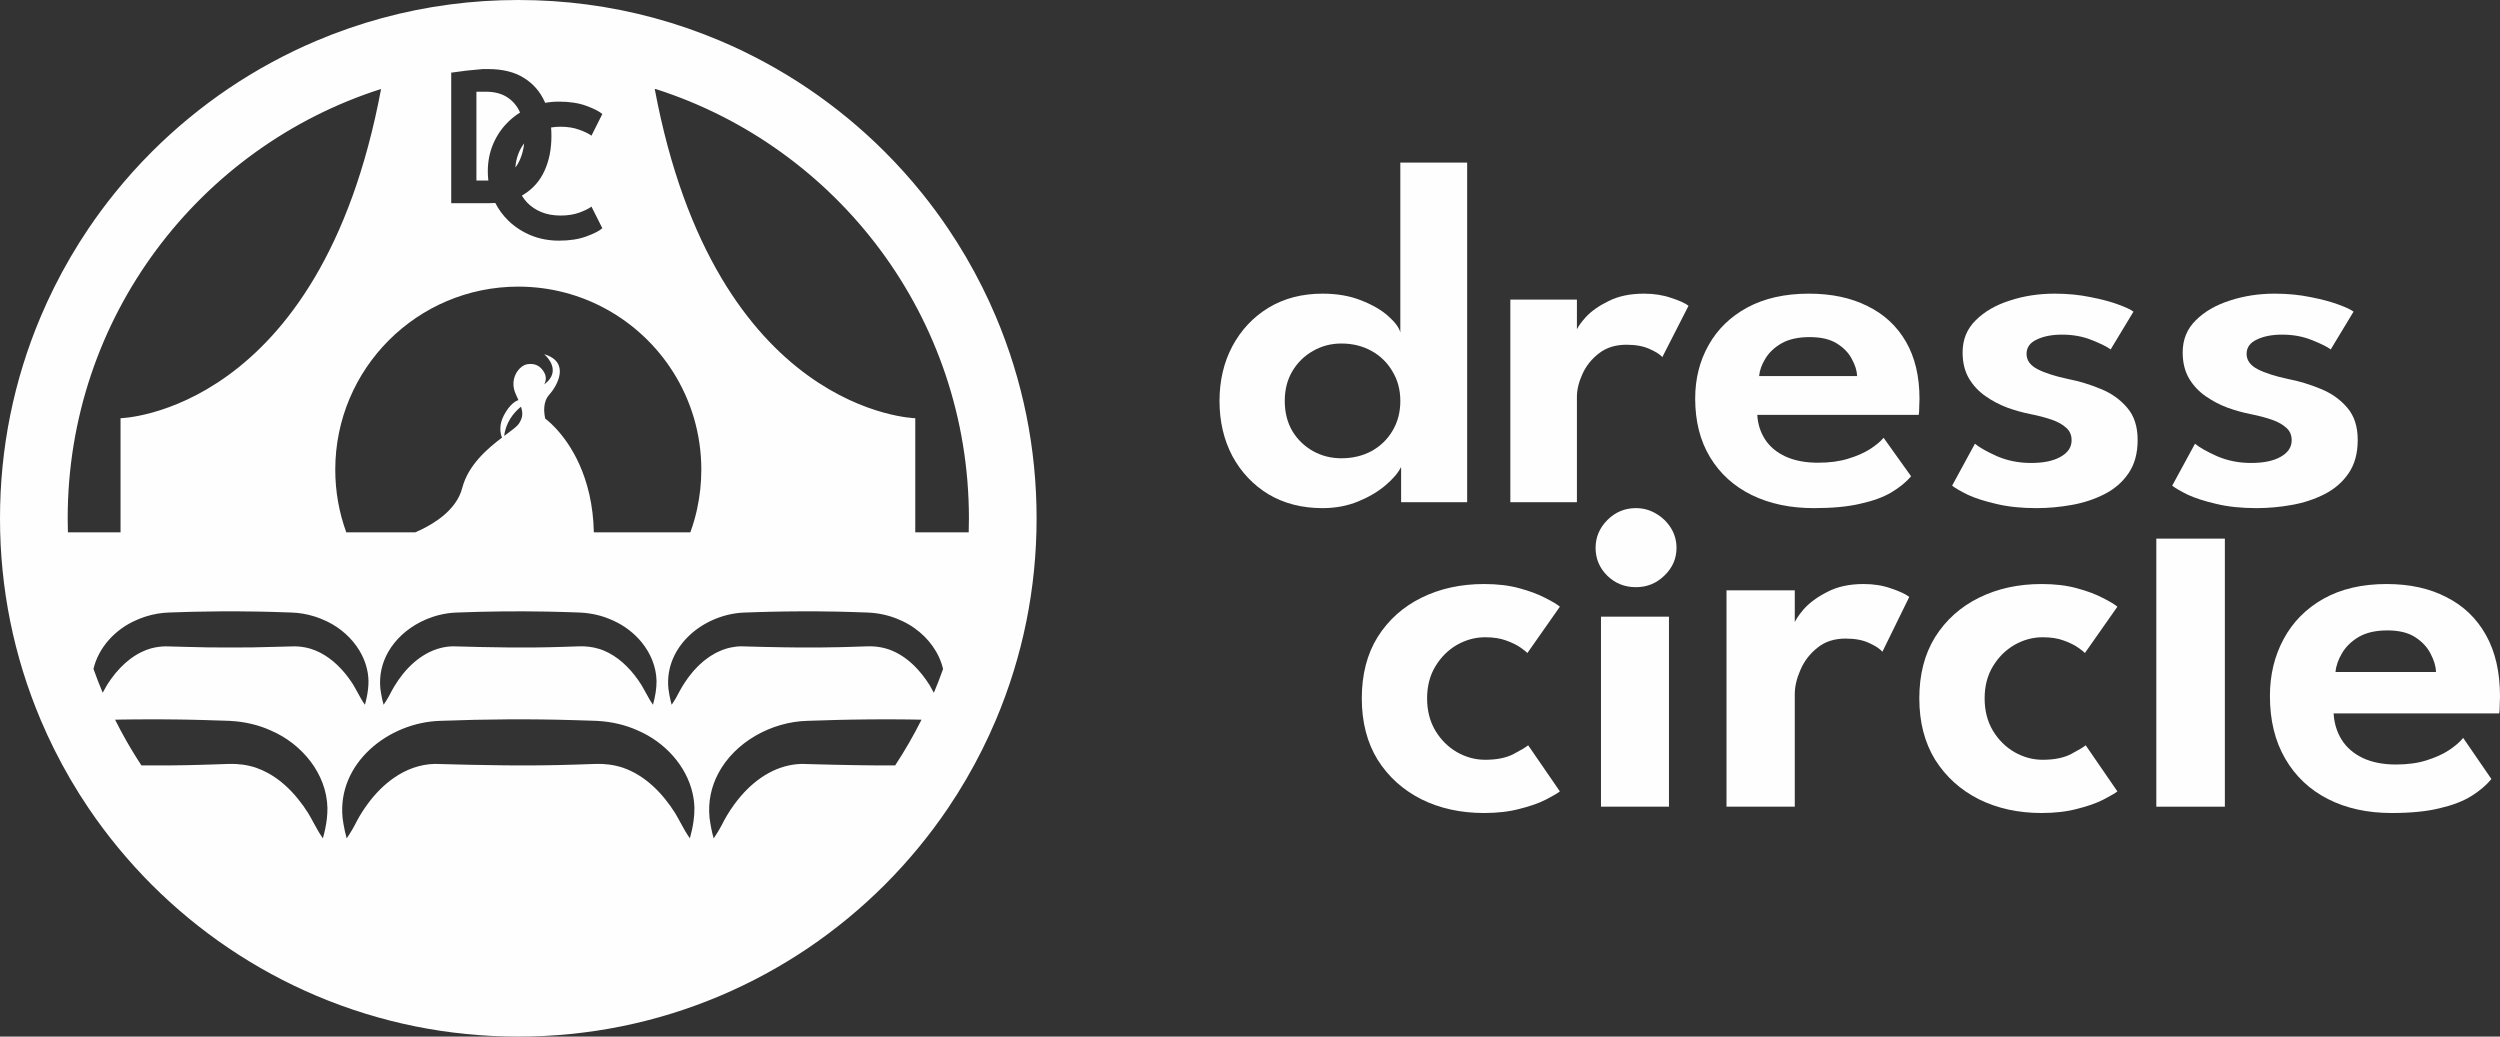
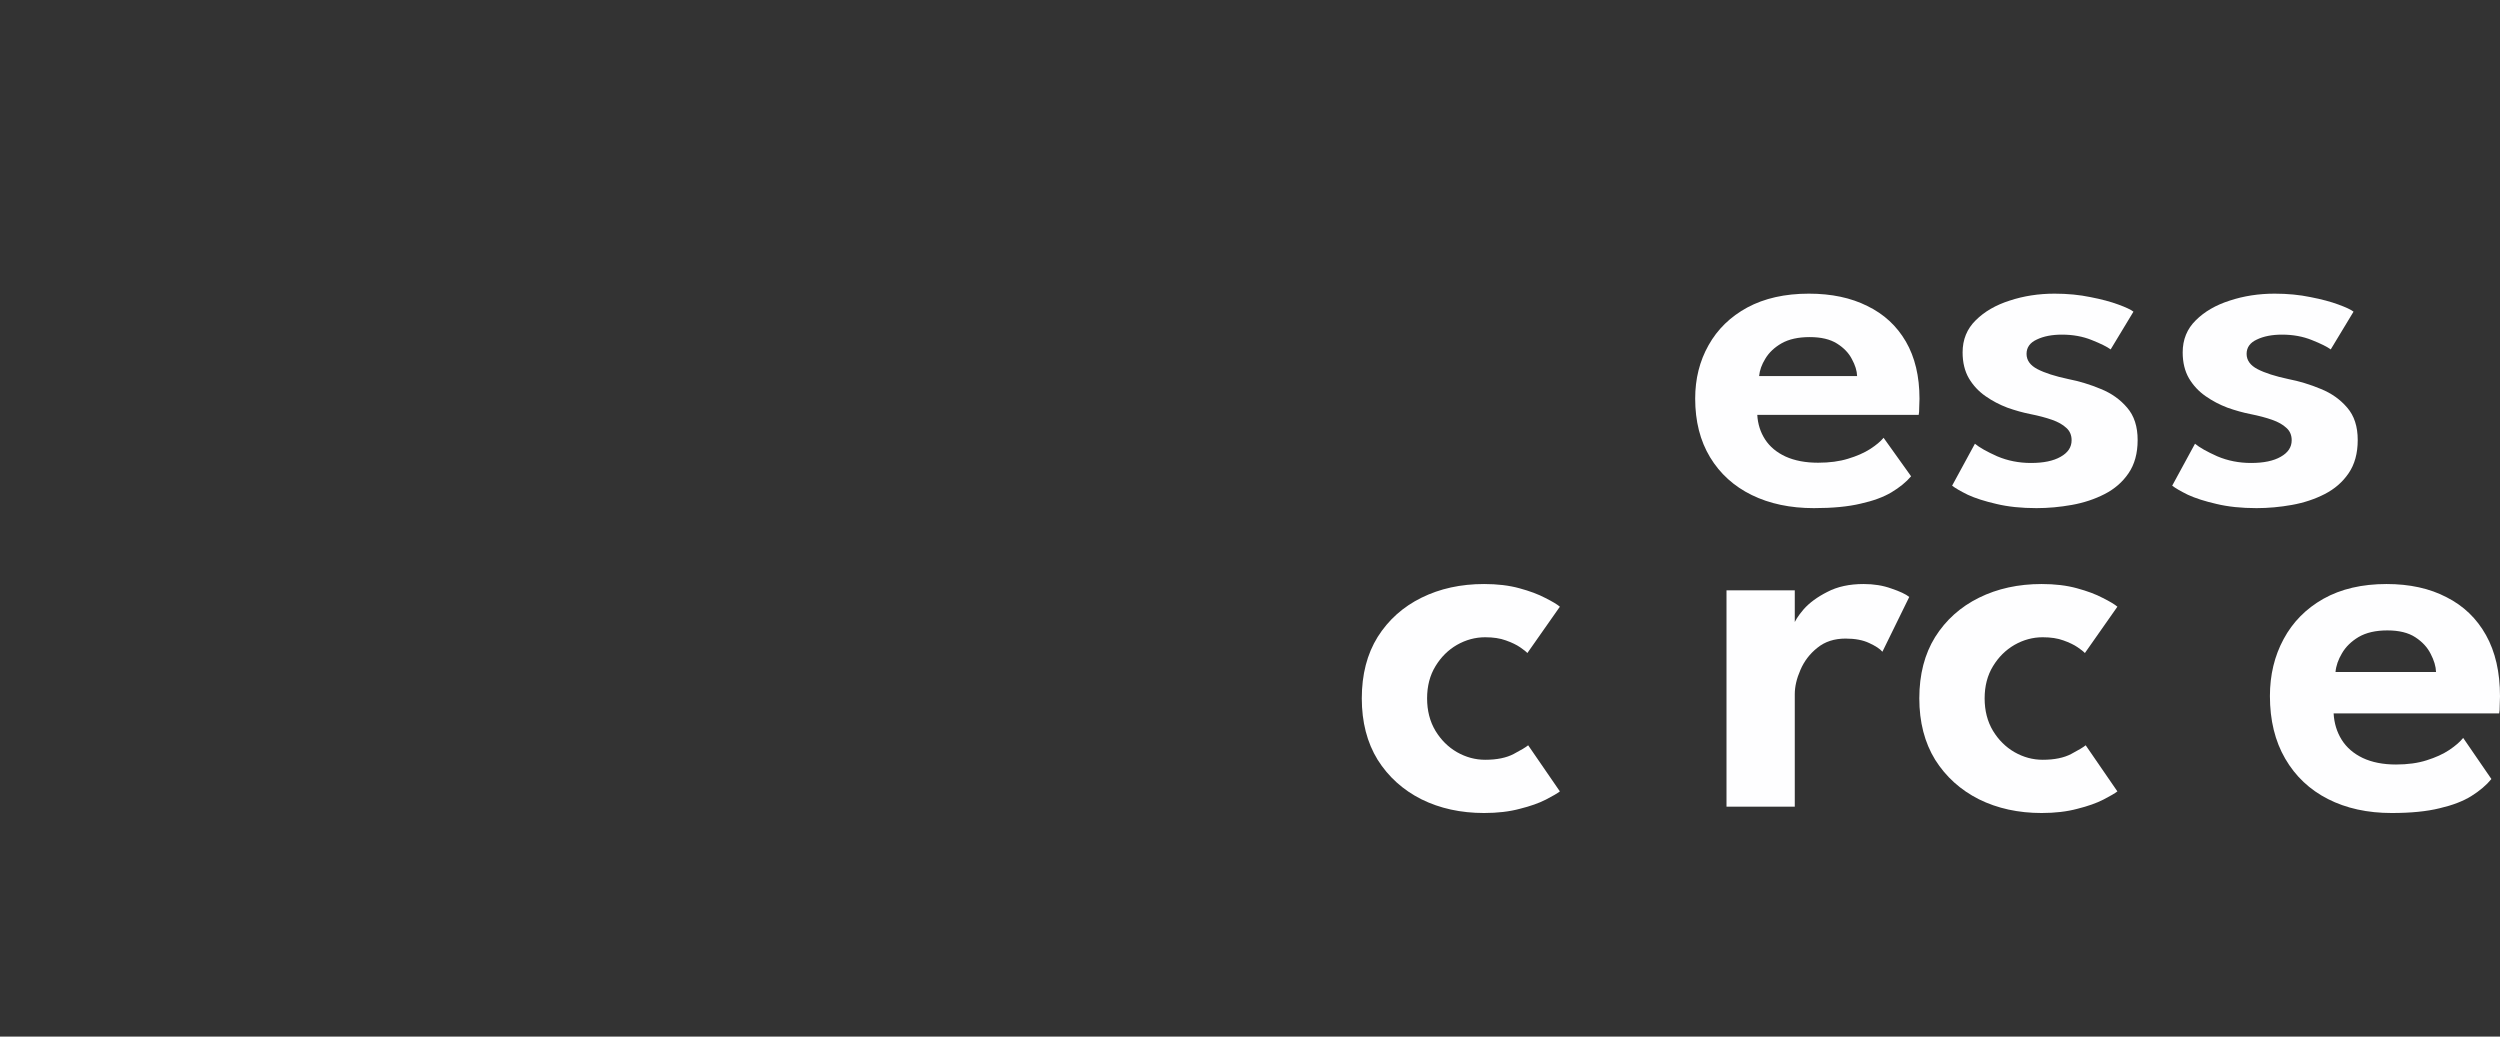
<svg xmlns="http://www.w3.org/2000/svg" width="123" height="51" viewBox="0 0 123 51" fill="none">
  <rect x="0" y="0" width="123" height="51" fill="#333333" stroke="none" />
-   <path fill-rule="evenodd" clip-rule="evenodd" d="M45.946 34.085L45.934 34.064L45.934 34.064C45.868 33.941 45.802 33.819 45.73 33.698C45.617 33.52 45.493 33.345 45.361 33.179L45.36 33.179C45.253 33.045 45.139 32.917 45.019 32.795L45.005 32.781C44.977 32.754 44.949 32.727 44.921 32.7L44.906 32.685C44.883 32.665 44.861 32.644 44.838 32.624C44.829 32.615 44.819 32.606 44.809 32.598C44.784 32.576 44.758 32.554 44.733 32.532L44.709 32.513L44.697 32.503C44.681 32.49 44.664 32.477 44.647 32.464C44.634 32.453 44.62 32.442 44.606 32.431C44.595 32.423 44.584 32.415 44.573 32.407C44.56 32.397 44.546 32.387 44.533 32.377C44.517 32.366 44.501 32.355 44.486 32.344C44.477 32.338 44.469 32.332 44.461 32.326C44.455 32.323 44.45 32.319 44.445 32.316C44.422 32.3 44.399 32.285 44.376 32.27L44.352 32.255L44.322 32.236L44.294 32.219L44.269 32.204C44.256 32.196 44.242 32.188 44.229 32.181C44.202 32.165 44.174 32.15 44.146 32.135C44.13 32.127 44.115 32.118 44.099 32.11C44.081 32.101 44.063 32.092 44.045 32.083C44.03 32.076 44.014 32.068 43.998 32.061C43.973 32.05 43.948 32.038 43.923 32.027C43.903 32.019 43.883 32.01 43.863 32.002C43.847 31.995 43.83 31.989 43.814 31.983C43.791 31.974 43.769 31.965 43.746 31.957C43.736 31.954 43.726 31.95 43.717 31.947C43.59 31.904 43.461 31.871 43.332 31.847C43.294 31.84 43.256 31.835 43.217 31.829L43.189 31.825C43.152 31.82 43.116 31.816 43.079 31.813L43.052 31.81C43.021 31.808 42.991 31.805 42.96 31.804L42.93 31.802C42.895 31.8 42.86 31.799 42.825 31.799L42.785 31.798C42.757 31.798 42.728 31.799 42.699 31.799L42.677 31.799C42.509 31.806 42.032 31.82 41.857 31.826C41.704 31.831 41.551 31.835 41.398 31.839L41.303 31.841C40.995 31.849 40.688 31.853 40.38 31.855L40.295 31.856C40.007 31.858 39.719 31.858 39.432 31.856L39.357 31.856C39.249 31.855 39.141 31.854 39.034 31.853L38.939 31.852C38.83 31.851 38.721 31.849 38.612 31.848L38.545 31.847C38.275 31.843 38.005 31.837 37.734 31.831L37.69 31.831C37.568 31.828 37.445 31.825 37.323 31.822L37.275 31.821C37.002 31.814 36.73 31.806 36.457 31.799C36.418 31.799 36.379 31.801 36.341 31.804L36.319 31.805C36.286 31.808 36.254 31.811 36.222 31.814L36.202 31.816C36.125 31.825 36.049 31.837 35.974 31.853L35.959 31.856C35.926 31.863 35.893 31.87 35.861 31.878L35.844 31.883C35.822 31.888 35.799 31.895 35.777 31.901L35.768 31.904L35.757 31.907C35.728 31.915 35.699 31.924 35.671 31.934L35.648 31.941C35.64 31.944 35.633 31.946 35.625 31.949L35.613 31.953C35.581 31.964 35.549 31.976 35.517 31.988L35.503 31.994C35.432 32.023 35.362 32.053 35.294 32.087L35.284 32.092C35.253 32.107 35.222 32.123 35.192 32.139L35.178 32.147C35.111 32.183 35.045 32.222 34.98 32.264L34.972 32.269C34.942 32.288 34.913 32.307 34.884 32.327L34.871 32.336C34.808 32.38 34.745 32.426 34.684 32.474L34.678 32.479C34.65 32.501 34.622 32.524 34.595 32.547L34.583 32.557C34.523 32.607 34.465 32.659 34.408 32.713L34.404 32.718C34.377 32.743 34.351 32.768 34.325 32.794L34.314 32.805C34.259 32.861 34.205 32.919 34.152 32.978L34.149 32.98C34.124 33.008 34.1 33.037 34.075 33.065L34.066 33.077C33.923 33.246 33.791 33.425 33.672 33.61C33.593 33.731 33.519 33.855 33.451 33.98C33.39 34.102 33.327 34.221 33.259 34.338C33.193 34.452 33.122 34.563 33.045 34.674C33.03 34.62 33.016 34.567 33.003 34.514C32.951 34.305 32.916 34.098 32.886 33.886C32.778 32.807 33.241 31.87 33.984 31.202V31.202L34.002 31.186L34.012 31.177L34.032 31.159C34.045 31.148 34.058 31.137 34.071 31.126L34.102 31.1C34.115 31.089 34.129 31.078 34.142 31.067L34.161 31.052L34.173 31.043C34.187 31.032 34.201 31.021 34.215 31.01L34.245 30.987L34.264 30.973L34.29 30.954L34.31 30.939L34.319 30.933C34.334 30.922 34.35 30.91 34.366 30.899L34.393 30.88C34.41 30.869 34.427 30.857 34.444 30.846L34.469 30.83C34.487 30.818 34.505 30.806 34.523 30.794L34.531 30.79L34.546 30.78C34.565 30.768 34.585 30.756 34.605 30.744L34.618 30.736L34.624 30.733C34.645 30.72 34.666 30.708 34.687 30.696L34.703 30.687C34.726 30.674 34.749 30.662 34.772 30.649L34.783 30.643C34.808 30.63 34.833 30.617 34.858 30.604L34.862 30.602L34.864 30.6C34.891 30.587 34.918 30.573 34.944 30.561L34.947 30.559C35.481 30.301 36.074 30.151 36.666 30.136C36.684 30.136 36.702 30.135 36.72 30.134C36.737 30.134 36.755 30.133 36.772 30.133L36.853 30.13C37.009 30.124 37.165 30.119 37.321 30.114L37.453 30.111C37.586 30.107 37.718 30.103 37.851 30.1L37.923 30.098C38.965 30.074 40.009 30.07 41.051 30.09L41.106 30.091L41.167 30.092L41.209 30.093L41.243 30.093C41.448 30.098 41.652 30.103 41.857 30.109C41.929 30.112 42.053 30.116 42.186 30.12L42.186 30.12L42.187 30.12C42.365 30.125 42.558 30.131 42.661 30.136L42.677 30.136C42.744 30.139 42.812 30.143 42.879 30.149L42.886 30.149C43.374 30.191 43.857 30.311 44.299 30.514L44.305 30.517L44.315 30.521C44.352 30.537 44.39 30.555 44.427 30.572L44.446 30.581L44.472 30.594C44.501 30.608 44.53 30.623 44.559 30.638C44.573 30.646 44.587 30.653 44.602 30.661C44.637 30.68 44.672 30.7 44.707 30.72L44.726 30.731C44.768 30.756 44.811 30.782 44.853 30.809L44.867 30.819L44.869 30.82C44.906 30.844 44.943 30.869 44.979 30.895L44.998 30.908C45.683 31.394 46.211 32.105 46.399 32.915C46.259 33.31 46.108 33.701 45.946 34.085ZM44.042 37.658L44.042 37.659L43.934 37.659L43.898 37.659L43.874 37.659L43.775 37.659C43.664 37.659 43.553 37.659 43.442 37.658C43.367 37.658 43.293 37.658 43.219 37.657L43.166 37.657L43.131 37.657L43.093 37.656C43.071 37.656 43.049 37.656 43.027 37.656C43.011 37.656 42.995 37.656 42.98 37.656C42.806 37.654 42.632 37.653 42.458 37.65L42.431 37.65L42.408 37.65L42.292 37.648C42.177 37.646 42.063 37.645 41.949 37.643L41.936 37.642L41.924 37.642L41.91 37.642L41.896 37.642L41.732 37.639L41.559 37.635L41.327 37.631L41.326 37.631C41.163 37.628 41.001 37.624 40.839 37.621L40.819 37.62L40.788 37.619C40.621 37.615 40.453 37.611 40.286 37.607C40.281 37.607 40.276 37.606 40.271 37.606L40.213 37.605L40.086 37.602L40.032 37.6C39.931 37.597 39.831 37.595 39.73 37.592C39.64 37.59 39.549 37.587 39.459 37.584C38.261 37.608 37.243 38.259 36.472 39.143C36.217 39.437 35.988 39.755 35.789 40.085L35.783 40.095L35.777 40.104C35.726 40.19 35.676 40.276 35.629 40.363C35.477 40.668 35.312 40.96 35.112 41.247L35.112 41.247C35.015 40.911 34.956 40.581 34.91 40.243C34.829 39.44 34.997 38.699 35.339 38.052C36.149 36.518 37.938 35.512 39.726 35.465C40.195 35.448 40.664 35.433 41.133 35.422L41.164 35.421C41.388 35.416 41.613 35.411 41.837 35.407L41.893 35.406C42.109 35.402 42.325 35.399 42.541 35.397L42.591 35.397L42.646 35.396C42.845 35.394 43.044 35.392 43.243 35.392C43.319 35.392 43.394 35.392 43.469 35.392L43.532 35.392H43.533C43.67 35.392 43.807 35.392 43.944 35.392C44.089 35.392 44.234 35.394 44.38 35.395H44.38L44.428 35.396L44.516 35.396C44.558 35.397 44.599 35.397 44.641 35.397C44.873 35.4 45.106 35.404 45.339 35.408C44.95 36.185 44.517 36.936 44.042 37.658ZM34.122 40.399C34.083 40.683 34.02 40.963 33.942 41.247L33.942 41.247C33.764 40.997 33.621 40.733 33.478 40.469C33.393 40.313 33.309 40.157 33.217 40.004C33.063 39.761 32.895 39.524 32.712 39.299C32.341 38.844 31.911 38.441 31.42 38.139C31.179 37.99 30.923 37.867 30.653 37.773C30.221 37.628 29.776 37.573 29.327 37.584C29.183 37.59 28.858 37.6 28.594 37.609C28.468 37.613 28.355 37.616 28.283 37.619C25.992 37.697 23.695 37.649 21.404 37.584C20.658 37.599 19.981 37.857 19.391 38.264C18.9 38.602 18.469 39.042 18.107 39.53C17.908 39.797 17.73 40.077 17.575 40.363C17.422 40.668 17.257 40.96 17.057 41.247L17.057 41.247C16.99 41.015 16.942 40.786 16.902 40.556C16.885 40.452 16.869 40.348 16.855 40.243C16.584 37.539 19.127 35.532 21.671 35.465C23.872 35.383 26.082 35.364 28.283 35.432C28.386 35.436 28.575 35.441 28.768 35.447L28.768 35.447C28.988 35.454 29.213 35.461 29.328 35.465C29.352 35.467 29.376 35.468 29.4 35.469L29.415 35.47C30.098 35.508 30.777 35.664 31.395 35.947C32.696 36.508 33.774 37.667 34.079 39.046C34.13 39.276 34.16 39.512 34.166 39.752C34.167 39.971 34.151 40.186 34.122 40.399ZM15.27 31.915L15.264 31.913C15.259 31.912 15.253 31.91 15.248 31.909C15.245 31.908 15.243 31.907 15.241 31.907L15.227 31.903C14.991 31.837 14.749 31.805 14.506 31.8C14.167 31.809 13.828 31.818 13.489 31.826C12.766 31.851 12.041 31.859 11.316 31.857C10.601 31.859 9.887 31.851 9.173 31.827C8.83 31.819 8.487 31.809 8.144 31.8C7.902 31.805 7.662 31.838 7.427 31.902L7.413 31.906C7.405 31.909 7.396 31.911 7.388 31.914L7.386 31.914C7.243 31.957 7.104 32.012 6.97 32.077C6.584 32.262 6.236 32.53 5.931 32.845C5.853 32.926 5.777 33.01 5.704 33.097L5.689 33.115C5.676 33.131 5.663 33.147 5.65 33.163C5.512 33.334 5.384 33.514 5.267 33.698C5.196 33.818 5.13 33.941 5.064 34.063L5.053 34.083C4.891 33.697 4.739 33.306 4.599 32.91C4.849 31.843 5.688 30.949 6.698 30.514C6.837 30.45 6.98 30.395 7.126 30.348L7.17 30.333L7.194 30.326C7.558 30.212 7.937 30.147 8.316 30.136L8.321 30.136C8.406 30.132 8.572 30.127 8.736 30.122C8.863 30.118 8.99 30.114 9.117 30.11L9.141 30.109C9.215 30.107 9.289 30.105 9.364 30.103L9.471 30.101L9.606 30.097L9.634 30.097C10.033 30.087 10.432 30.082 10.832 30.079L10.926 30.078L10.962 30.078C11.076 30.078 11.19 30.078 11.304 30.078C11.441 30.078 11.579 30.078 11.717 30.078L11.774 30.079C12.069 30.08 12.364 30.084 12.659 30.089C12.782 30.091 12.905 30.094 13.028 30.097L13.113 30.099L13.2 30.101L13.201 30.101C13.305 30.104 13.409 30.106 13.512 30.109L13.535 30.11C13.669 30.114 13.803 30.118 13.938 30.123C14.095 30.128 14.25 30.132 14.332 30.136L14.336 30.136C14.717 30.147 15.098 30.213 15.463 30.327L15.473 30.33C15.482 30.333 15.491 30.336 15.499 30.338C15.51 30.342 15.522 30.346 15.533 30.349C15.677 30.396 15.818 30.451 15.955 30.514C16.008 30.537 16.061 30.562 16.114 30.587C16.754 30.899 17.313 31.396 17.68 32.001L17.682 32.005L17.684 32.009C17.954 32.457 18.118 32.965 18.13 33.5C18.131 33.775 18.099 34.041 18.043 34.306C18.03 34.371 18.015 34.435 18 34.499C17.985 34.557 17.97 34.616 17.954 34.674C17.814 34.477 17.701 34.269 17.589 34.061L17.589 34.061C17.523 33.94 17.457 33.818 17.386 33.699C17.357 33.654 17.328 33.609 17.299 33.565L17.292 33.555L17.287 33.548C17.2 33.418 17.107 33.292 17.009 33.17C16.992 33.15 16.976 33.129 16.959 33.109L16.952 33.101C16.499 32.558 15.93 32.116 15.27 31.915ZM16.11 39.752C16.111 39.925 16.101 40.096 16.083 40.265C16.047 40.594 15.977 40.919 15.887 41.247L15.887 41.247C15.708 40.996 15.565 40.731 15.421 40.467C15.337 40.312 15.254 40.157 15.162 40.004C15.007 39.758 14.836 39.519 14.65 39.292C14.237 38.786 13.75 38.344 13.187 38.035C12.999 37.932 12.803 37.844 12.598 37.773C12.166 37.628 11.721 37.573 11.272 37.584C11.129 37.59 10.809 37.6 10.546 37.609L10.546 37.609C10.417 37.613 10.302 37.616 10.228 37.619L10.22 37.619C10.143 37.621 10.066 37.624 9.989 37.626C9.939 37.628 9.889 37.63 9.838 37.631L9.784 37.632L9.74 37.633C9.671 37.635 9.602 37.637 9.533 37.638L9.482 37.639C9.459 37.64 9.437 37.641 9.414 37.641L9.406 37.641L9.397 37.642C9.358 37.643 9.318 37.643 9.278 37.644C9.245 37.645 9.212 37.645 9.179 37.646L9.125 37.647L9.048 37.648L8.961 37.65C8.86 37.652 8.759 37.653 8.658 37.654L8.644 37.654C8.59 37.655 8.535 37.655 8.481 37.656L8.48 37.656C8.354 37.657 8.229 37.658 8.105 37.658L8.048 37.658L7.991 37.659H7.965C7.756 37.659 7.546 37.659 7.336 37.658L6.97 37.656L6.957 37.656C6.779 37.386 6.607 37.111 6.441 36.833C6.367 36.708 6.294 36.583 6.222 36.457C6.026 36.113 5.839 35.764 5.662 35.408C5.699 35.408 5.737 35.407 5.774 35.407L5.835 35.406L5.898 35.404L5.898 35.404C5.971 35.403 6.044 35.402 6.117 35.401L6.159 35.4L6.305 35.399L6.372 35.398H6.372C6.438 35.397 6.505 35.396 6.571 35.395C6.573 35.395 6.574 35.395 6.575 35.395C6.576 35.395 6.577 35.395 6.578 35.395L6.581 35.395L6.676 35.395L6.738 35.394L6.836 35.394C7.008 35.392 7.179 35.392 7.35 35.391L7.366 35.391L7.423 35.391L7.503 35.391C7.6 35.391 7.697 35.391 7.794 35.392H7.794L7.813 35.392L7.869 35.392H7.869C7.895 35.392 7.922 35.392 7.948 35.392L7.983 35.392L7.998 35.392C8.022 35.392 8.045 35.392 8.068 35.393C8.219 35.394 8.37 35.395 8.521 35.397H8.525L8.707 35.399L8.785 35.4L8.804 35.4L8.863 35.401L8.863 35.401C8.901 35.402 8.94 35.402 8.979 35.403L9.029 35.404L9.078 35.404C9.235 35.407 9.391 35.41 9.547 35.414L9.606 35.415C9.774 35.419 9.941 35.424 10.109 35.428L10.163 35.43L10.228 35.432C10.331 35.436 10.52 35.441 10.713 35.447L10.714 35.447C10.933 35.454 11.159 35.461 11.273 35.465C11.305 35.467 11.338 35.469 11.37 35.471C12.049 35.51 12.724 35.666 13.339 35.947C14.857 36.601 16.073 38.069 16.11 39.752ZM24.806 21.448C24.886 20.772 25.279 20.323 25.518 20.108L25.551 20.079L25.569 20.063L25.579 20.055L25.592 20.045C25.602 20.037 25.61 20.03 25.619 20.023L25.633 20.012L25.633 20.012C25.646 20.053 25.658 20.093 25.667 20.131L25.667 20.132C25.669 20.137 25.669 20.143 25.671 20.148C25.707 20.307 25.706 20.44 25.663 20.575C25.635 20.662 25.591 20.749 25.529 20.846C25.449 20.97 25.226 21.136 24.936 21.352C24.894 21.383 24.851 21.415 24.806 21.448ZM21.296 30.348L21.316 30.342C21.369 30.325 21.422 30.308 21.476 30.293L21.481 30.292C21.509 30.284 21.538 30.276 21.567 30.268L21.569 30.268C21.872 30.189 22.183 30.144 22.494 30.136C23.945 30.081 25.401 30.063 26.854 30.09C27.131 30.095 27.408 30.101 27.685 30.109C27.759 30.112 27.889 30.116 28.027 30.12C28.207 30.126 28.401 30.131 28.499 30.136L28.505 30.136L28.532 30.137L28.545 30.138C29.09 30.164 29.634 30.288 30.127 30.514C30.147 30.523 30.168 30.532 30.188 30.541C30.72 30.781 31.201 31.149 31.57 31.601C32.007 32.139 32.286 32.795 32.302 33.5C32.304 33.888 32.238 34.258 32.137 34.633C32.133 34.647 32.13 34.66 32.126 34.674H32.126C32.071 34.597 32.021 34.519 31.973 34.44L31.971 34.435C31.898 34.314 31.831 34.19 31.764 34.066C31.697 33.943 31.63 33.819 31.558 33.699C31.506 33.617 31.452 33.536 31.396 33.456C30.957 32.831 30.389 32.286 29.689 32.001C29.642 31.982 29.593 31.964 29.544 31.947C29.534 31.943 29.524 31.94 29.513 31.937L29.485 31.928C29.165 31.829 28.836 31.79 28.504 31.799C28.337 31.806 27.86 31.82 27.685 31.826C25.887 31.887 24.083 31.85 22.285 31.799C22.069 31.803 21.86 31.834 21.66 31.886C20.692 32.139 19.914 32.909 19.395 33.776C19.355 33.844 19.316 33.911 19.279 33.98C19.197 34.142 19.112 34.3 19.016 34.455C18.971 34.528 18.924 34.601 18.873 34.674L18.873 34.674C18.819 34.487 18.78 34.303 18.749 34.117C18.736 34.041 18.725 33.964 18.714 33.886C18.648 33.225 18.796 32.618 19.091 32.093C19.447 31.458 20.02 30.943 20.69 30.602L20.69 30.601C20.885 30.502 21.088 30.417 21.296 30.348ZM34.292 25.067C34.291 25.07 34.291 25.074 34.29 25.078L34.289 25.082C34.204 25.461 34.096 25.831 33.965 26.191H33.965H29.217C29.16 23.433 28.03 21.809 27.345 21.074C27.044 20.75 26.828 20.599 26.828 20.599V20.599C26.828 20.598 26.753 20.329 26.78 20.021C26.798 19.82 26.86 19.602 27.015 19.43C27.406 18.997 28.088 17.82 26.774 17.427L26.774 17.427C26.774 17.427 27.501 18.027 27.047 18.647C26.982 18.736 26.893 18.825 26.774 18.912L26.774 18.912C26.782 18.9 26.95 18.626 26.774 18.323C26.63 18.076 26.438 17.929 26.166 17.909C26.099 17.904 26.027 17.907 25.95 17.918C25.712 17.951 25.424 18.201 25.31 18.564C25.237 18.801 25.237 19.085 25.375 19.389C25.424 19.497 25.468 19.594 25.507 19.684L25.507 19.684L25.503 19.685C25.357 19.735 25.081 19.896 24.8 20.416C24.534 20.91 24.612 21.311 24.698 21.53C23.982 22.073 23.037 22.873 22.741 24.012C22.6 24.554 22.253 24.995 21.838 25.348C21.47 25.661 21.049 25.904 20.67 26.083C20.589 26.122 20.51 26.158 20.434 26.191H17.037C16.686 25.228 16.495 24.19 16.495 23.108C16.495 18.134 20.527 14.102 25.5 14.102C27.068 14.102 28.542 14.503 29.826 15.208C31.169 15.945 32.304 17.015 33.12 18.307C33.997 19.697 34.505 21.343 34.505 23.108C34.505 23.768 34.434 24.413 34.299 25.033C34.297 25.044 34.294 25.056 34.292 25.067ZM48.995 15.573C48.787 15.082 48.563 14.597 48.324 14.118C47.828 13.124 47.265 12.161 46.643 11.24C46.241 10.645 45.813 10.066 45.361 9.505C44.787 8.794 44.176 8.113 43.531 7.469C42.378 6.316 41.109 5.269 39.76 4.357C38.396 3.436 36.939 2.645 35.427 2.005C33.322 1.115 31.13 0.518 28.88 0.221C27.767 0.074 26.639 0 25.5 0C24.361 0 23.233 0.074 22.12 0.221C19.87 0.518 17.678 1.115 15.573 2.005C14.061 2.645 12.604 3.436 11.24 4.357C9.891 5.269 8.622 6.316 7.469 7.469C6.824 8.113 6.213 8.794 5.64 9.505C5.187 10.066 4.759 10.645 4.357 11.24C3.735 12.161 3.173 13.124 2.676 14.118C2.437 14.596 2.213 15.082 2.005 15.573C0.675 18.719 0 22.059 0 25.5C0 28.941 0.675 32.281 2.005 35.427C2.213 35.918 2.437 36.404 2.676 36.882C3.173 37.876 3.735 38.84 4.357 39.76C5.269 41.109 6.316 42.378 7.469 43.531C8.622 44.684 9.891 45.731 11.24 46.643C12.604 47.564 14.061 48.355 15.573 48.995C18.719 50.325 22.059 51 25.5 51C28.941 51 32.281 50.325 35.427 48.995C36.939 48.355 38.396 47.564 39.76 46.643C41.109 45.731 42.378 44.684 43.531 43.531C44.684 42.378 45.731 41.109 46.643 39.76C47.265 38.839 47.828 37.876 48.324 36.882C48.563 36.403 48.787 35.918 48.995 35.427C50.325 32.281 51 28.941 51 25.5C51 22.059 50.325 18.719 48.995 15.573ZM18.747 4.378C9.805 7.234 3.33 15.611 3.33 25.501C3.33 25.732 3.334 25.962 3.341 26.191H5.931V20.576C5.931 20.576 15.756 20.362 18.749 4.377C18.749 4.377 18.749 4.377 18.747 4.378ZM23.749 3.398C23.228 3.439 22.711 3.498 22.2 3.574V9.998H24.02C24.14 9.998 24.256 9.994 24.368 9.986C24.537 10.315 24.754 10.608 25.02 10.865C25.34 11.172 25.712 11.412 26.135 11.585C26.558 11.755 27.013 11.84 27.5 11.84C28.02 11.84 28.467 11.772 28.84 11.635C29.217 11.498 29.482 11.363 29.635 11.23L29.1 10.165C28.973 10.262 28.775 10.36 28.505 10.46C28.235 10.557 27.927 10.605 27.58 10.605C27.227 10.605 26.912 10.548 26.635 10.435C26.362 10.322 26.128 10.165 25.935 9.965C25.836 9.859 25.75 9.746 25.675 9.624C25.704 9.607 25.732 9.591 25.76 9.573C26.22 9.29 26.564 8.9 26.79 8.403C27.017 7.907 27.13 7.337 27.13 6.693C27.13 6.549 27.124 6.409 27.113 6.272C27.26 6.247 27.416 6.235 27.58 6.235C27.927 6.235 28.235 6.285 28.505 6.385C28.775 6.482 28.973 6.578 29.1 6.675L29.635 5.61C29.482 5.477 29.217 5.342 28.84 5.205C28.467 5.068 28.02 5 27.5 5C27.267 5 27.041 5.02 26.822 5.06C26.811 5.036 26.801 5.012 26.79 4.988C26.564 4.492 26.22 4.103 25.76 3.823C25.303 3.54 24.724 3.398 24.02 3.398H23.749ZM47.66 26.191C47.667 25.962 47.671 25.732 47.671 25.501C47.671 15.616 41.202 7.242 32.266 4.382C32.231 4.379 32.213 4.377 32.213 4.377C35.207 20.362 45.031 20.576 45.031 20.576V26.191H47.66ZM24.027 8.881C23.989 8.883 23.95 8.883 23.91 8.883H23.44V4.513H23.91C24.34 4.513 24.695 4.608 24.975 4.798C25.247 4.98 25.451 5.227 25.587 5.537C25.381 5.666 25.19 5.815 25.015 5.985C24.695 6.295 24.445 6.66 24.265 7.08C24.088 7.497 24 7.947 24 8.43C24 8.584 24.009 8.734 24.027 8.881ZM25.788 7.053C25.759 7.332 25.695 7.589 25.595 7.823C25.531 7.978 25.451 8.117 25.356 8.241C25.372 8.008 25.42 7.786 25.5 7.575C25.572 7.384 25.668 7.211 25.788 7.053Z" fill="#FEFEFF" />
-   <path d="M65.067 25C64.061 25 63.176 24.773 62.411 24.32C61.655 23.859 61.062 23.231 60.632 22.438C60.211 21.636 60 20.734 60 19.73C60 18.726 60.211 17.828 60.632 17.034C61.062 16.233 61.655 15.601 62.411 15.14C63.176 14.679 64.061 14.448 65.067 14.448C65.78 14.448 66.412 14.557 66.962 14.776C67.521 14.994 67.968 15.253 68.303 15.553C68.638 15.852 68.836 16.119 68.896 16.354V8H72.184V24.709H68.935V22.972C68.797 23.256 68.544 23.555 68.174 23.871C67.804 24.186 67.353 24.454 66.82 24.672C66.287 24.891 65.703 25 65.067 25ZM65.995 22.547C66.545 22.547 67.039 22.43 67.478 22.195C67.916 21.952 68.26 21.62 68.509 21.199C68.767 20.77 68.896 20.28 68.896 19.73C68.896 19.18 68.767 18.694 68.509 18.273C68.26 17.844 67.916 17.508 67.478 17.265C67.039 17.022 66.545 16.901 65.995 16.901C65.488 16.901 65.024 17.022 64.603 17.265C64.181 17.5 63.842 17.832 63.584 18.261C63.335 18.682 63.21 19.171 63.21 19.73C63.21 20.289 63.335 20.782 63.584 21.211C63.842 21.632 64.181 21.96 64.603 22.195C65.024 22.43 65.488 22.547 65.995 22.547Z" fill="#FEFEFF" />
-   <path d="M77.584 24.709H74.309V14.739H77.584V16.354H77.519C77.579 16.16 77.743 15.913 78.009 15.614C78.284 15.314 78.662 15.047 79.144 14.812C79.625 14.569 80.205 14.448 80.884 14.448C81.374 14.448 81.817 14.517 82.212 14.654C82.616 14.784 82.904 14.913 83.076 15.043L81.787 17.569C81.675 17.439 81.464 17.305 81.155 17.168C80.854 17.03 80.476 16.961 80.02 16.961C79.479 16.961 79.028 17.103 78.667 17.386C78.306 17.662 78.035 18.002 77.854 18.406C77.674 18.803 77.584 19.175 77.584 19.524V24.709Z" fill="#FEFEFF" />
  <path d="M86.458 20.41C86.484 20.863 86.613 21.268 86.845 21.624C87.077 21.98 87.412 22.26 87.85 22.462C88.297 22.665 88.83 22.766 89.449 22.766C90.008 22.766 90.498 22.701 90.919 22.571C91.349 22.442 91.71 22.284 92.002 22.098C92.303 21.904 92.526 21.717 92.672 21.539L94.026 23.434C93.785 23.717 93.463 23.98 93.059 24.223C92.664 24.458 92.157 24.644 91.538 24.781C90.928 24.927 90.163 25 89.243 25C88.083 25 87.064 24.785 86.187 24.356C85.311 23.927 84.627 23.308 84.137 22.499C83.647 21.689 83.403 20.726 83.403 19.609C83.403 18.637 83.622 17.763 84.06 16.986C84.498 16.201 85.135 15.581 85.968 15.128C86.811 14.675 87.82 14.448 88.998 14.448C90.107 14.448 91.065 14.65 91.873 15.055C92.69 15.452 93.321 16.035 93.768 16.804C94.215 17.573 94.439 18.512 94.439 19.621C94.439 19.686 94.434 19.819 94.426 20.021C94.426 20.216 94.417 20.345 94.4 20.41H86.458ZM91.37 18.504C91.362 18.244 91.276 17.965 91.112 17.666C90.958 17.366 90.713 17.111 90.377 16.901C90.042 16.69 89.595 16.585 89.037 16.585C88.478 16.585 88.018 16.686 87.657 16.889C87.305 17.091 87.038 17.342 86.858 17.641C86.677 17.933 86.574 18.22 86.548 18.504H91.37Z" fill="#FEFEFF" />
  <path d="M101.085 14.448C101.721 14.448 102.31 14.505 102.851 14.618C103.393 14.723 103.848 14.845 104.218 14.982C104.596 15.12 104.846 15.237 104.966 15.334L103.844 17.192C103.672 17.063 103.363 16.909 102.916 16.731C102.478 16.553 101.988 16.464 101.446 16.464C100.956 16.464 100.544 16.544 100.208 16.706C99.873 16.86 99.706 17.095 99.706 17.411C99.706 17.726 99.886 17.977 100.247 18.164C100.608 18.35 101.111 18.512 101.756 18.649C102.297 18.755 102.83 18.916 103.354 19.135C103.879 19.346 104.313 19.653 104.656 20.058C105 20.454 105.172 20.985 105.172 21.649C105.172 22.304 105.022 22.851 104.721 23.288C104.429 23.717 104.038 24.057 103.548 24.308C103.058 24.559 102.521 24.737 101.936 24.842C101.352 24.947 100.771 25 100.196 25C99.448 25 98.79 24.931 98.223 24.794C97.656 24.664 97.187 24.514 96.818 24.344C96.457 24.166 96.199 24.016 96.044 23.895L97.166 21.831C97.389 22.017 97.754 22.223 98.262 22.45C98.777 22.669 99.332 22.778 99.925 22.778C100.544 22.778 101.029 22.677 101.382 22.474C101.743 22.272 101.923 22.001 101.923 21.661C101.923 21.41 101.837 21.207 101.665 21.054C101.493 20.892 101.257 20.758 100.956 20.653C100.655 20.548 100.303 20.454 99.899 20.374C99.529 20.301 99.151 20.195 98.764 20.058C98.378 19.912 98.017 19.722 97.681 19.487C97.346 19.252 97.076 18.961 96.869 18.613C96.663 18.257 96.56 17.832 96.56 17.338C96.56 16.706 96.775 16.18 97.204 15.759C97.634 15.33 98.193 15.006 98.88 14.788C99.568 14.561 100.303 14.448 101.085 14.448Z" fill="#FEFEFF" />
  <path d="M111.913 14.448C112.549 14.448 113.138 14.505 113.679 14.618C114.221 14.723 114.676 14.845 115.046 14.982C115.424 15.12 115.673 15.237 115.794 15.334L114.672 17.192C114.5 17.063 114.191 16.909 113.744 16.731C113.305 16.553 112.815 16.464 112.274 16.464C111.784 16.464 111.372 16.544 111.036 16.706C110.701 16.86 110.533 17.095 110.533 17.411C110.533 17.726 110.714 17.977 111.075 18.164C111.436 18.35 111.939 18.512 112.583 18.649C113.125 18.755 113.658 18.916 114.182 19.135C114.706 19.346 115.14 19.653 115.484 20.058C115.828 20.454 116 20.985 116 21.649C116 22.304 115.85 22.851 115.549 23.288C115.257 23.717 114.865 24.057 114.376 24.308C113.886 24.559 113.348 24.737 112.764 24.842C112.179 24.947 111.599 25 111.023 25C110.276 25 109.618 24.931 109.051 24.794C108.484 24.664 108.015 24.514 107.646 24.344C107.285 24.166 107.027 24.016 106.872 23.895L107.994 21.831C108.217 22.017 108.582 22.223 109.089 22.45C109.605 22.669 110.16 22.778 110.753 22.778C111.372 22.778 111.857 22.677 112.21 22.474C112.571 22.272 112.751 22.001 112.751 21.661C112.751 21.41 112.665 21.207 112.493 21.054C112.321 20.892 112.085 20.758 111.784 20.653C111.483 20.548 111.131 20.454 110.727 20.374C110.357 20.301 109.979 20.195 109.592 20.058C109.206 19.912 108.845 19.722 108.509 19.487C108.174 19.252 107.903 18.961 107.697 18.613C107.491 18.257 107.388 17.832 107.388 17.338C107.388 16.706 107.603 16.18 108.032 15.759C108.462 15.33 109.021 15.006 109.708 14.788C110.396 14.561 111.131 14.448 111.913 14.448Z" fill="#FEFEFF" />
  <path d="M73.07 37.381C73.643 37.381 74.11 37.286 74.472 37.096C74.833 36.906 75.071 36.763 75.186 36.668L76.746 38.937C76.623 39.032 76.394 39.166 76.059 39.339C75.724 39.512 75.296 39.663 74.776 39.793C74.265 39.931 73.678 40 73.017 40C71.871 40 70.844 39.775 69.936 39.326C69.028 38.868 68.309 38.219 67.78 37.381C67.26 36.534 67 35.527 67 34.36C67 33.185 67.26 32.178 67.78 31.34C68.309 30.501 69.028 29.857 69.936 29.408C70.844 28.959 71.871 28.734 73.017 28.734C73.669 28.734 74.247 28.803 74.749 28.941C75.261 29.079 75.688 29.239 76.032 29.421C76.376 29.594 76.614 29.736 76.746 29.849L75.146 32.13C75.085 32.061 74.965 31.966 74.789 31.845C74.613 31.724 74.379 31.612 74.088 31.508C73.806 31.404 73.467 31.353 73.07 31.353C72.585 31.353 72.122 31.478 71.681 31.729C71.249 31.979 70.897 32.329 70.624 32.779C70.35 33.228 70.213 33.755 70.213 34.36C70.213 34.965 70.35 35.497 70.624 35.955C70.897 36.404 71.249 36.755 71.681 37.005C72.122 37.256 72.585 37.381 73.07 37.381Z" fill="#FEFEFF" />
-   <path d="M78.768 39.689V30.341H82.113V39.689H78.768ZM80.487 28.889C79.931 28.889 79.46 28.699 79.072 28.319C78.693 27.939 78.503 27.485 78.503 26.958C78.503 26.43 78.697 25.972 79.085 25.583C79.473 25.195 79.94 25 80.487 25C80.848 25 81.179 25.091 81.479 25.272C81.778 25.445 82.021 25.678 82.206 25.972C82.391 26.266 82.484 26.595 82.484 26.958C82.484 27.485 82.285 27.939 81.888 28.319C81.501 28.699 81.033 28.889 80.487 28.889Z" fill="#FEFEFF" />
  <path d="M88.303 39.689H84.944V29.045H88.303V30.769H88.237C88.299 30.562 88.466 30.298 88.739 29.978C89.021 29.659 89.409 29.373 89.903 29.123C90.397 28.863 90.992 28.734 91.688 28.734C92.191 28.734 92.645 28.807 93.05 28.954C93.465 29.093 93.76 29.231 93.936 29.369L92.614 32.066C92.499 31.927 92.283 31.785 91.966 31.638C91.657 31.491 91.27 31.418 90.802 31.418C90.247 31.418 89.784 31.569 89.414 31.871C89.043 32.165 88.766 32.528 88.581 32.96C88.395 33.384 88.303 33.781 88.303 34.153V39.689Z" fill="#FEFEFF" />
  <path d="M100.5 37.381C101.073 37.381 101.54 37.286 101.902 37.096C102.263 36.906 102.501 36.763 102.616 36.668L104.176 38.937C104.053 39.032 103.824 39.166 103.489 39.339C103.154 39.512 102.726 39.663 102.206 39.793C101.695 39.931 101.108 40 100.447 40C99.301 40 98.274 39.775 97.366 39.326C96.458 38.868 95.739 38.219 95.21 37.381C94.69 36.534 94.43 35.527 94.43 34.36C94.43 33.185 94.69 32.178 95.21 31.34C95.739 30.501 96.458 29.857 97.366 29.408C98.274 28.959 99.301 28.734 100.447 28.734C101.1 28.734 101.677 28.803 102.18 28.941C102.691 29.079 103.118 29.239 103.462 29.421C103.806 29.594 104.044 29.736 104.176 29.849L102.576 32.13C102.515 32.061 102.396 31.966 102.219 31.845C102.043 31.724 101.809 31.612 101.518 31.508C101.236 31.404 100.897 31.353 100.5 31.353C100.015 31.353 99.552 31.478 99.112 31.729C98.68 31.979 98.327 32.329 98.054 32.779C97.78 33.228 97.644 33.755 97.644 34.36C97.644 34.965 97.78 35.497 98.054 35.955C98.327 36.404 98.68 36.755 99.112 37.005C99.552 37.256 100.015 37.381 100.5 37.381Z" fill="#FEFEFF" />
-   <path d="M109.463 39.689H106.091V26.5H109.463V39.689Z" fill="#FEFEFF" />
  <path d="M114.814 35.099C114.841 35.583 114.973 36.016 115.211 36.396C115.449 36.776 115.793 37.074 116.242 37.29C116.701 37.507 117.247 37.614 117.882 37.614C118.455 37.614 118.958 37.545 119.39 37.407C119.831 37.269 120.201 37.1 120.501 36.901C120.809 36.694 121.038 36.495 121.188 36.305L122.577 38.328C122.33 38.63 121.999 38.911 121.585 39.17C121.179 39.421 120.659 39.62 120.025 39.767C119.399 39.922 118.614 40 117.671 40C116.48 40 115.436 39.771 114.536 39.313C113.637 38.855 112.936 38.194 112.434 37.329C111.931 36.465 111.68 35.437 111.68 34.244C111.68 33.207 111.905 32.273 112.354 31.443C112.804 30.605 113.456 29.944 114.312 29.46C115.176 28.976 116.212 28.734 117.419 28.734C118.557 28.734 119.54 28.95 120.368 29.382C121.206 29.805 121.854 30.428 122.312 31.249C122.771 32.07 123 33.073 123 34.257C123 34.326 122.996 34.468 122.987 34.684C122.987 34.892 122.978 35.03 122.96 35.099H114.814ZM119.853 33.064C119.844 32.787 119.756 32.489 119.588 32.169C119.429 31.85 119.178 31.577 118.834 31.353C118.491 31.128 118.032 31.016 117.459 31.016C116.886 31.016 116.414 31.124 116.044 31.34C115.683 31.556 115.409 31.824 115.224 32.144C115.039 32.455 114.933 32.761 114.907 33.064H119.853Z" fill="#FEFEFF" />
</svg>